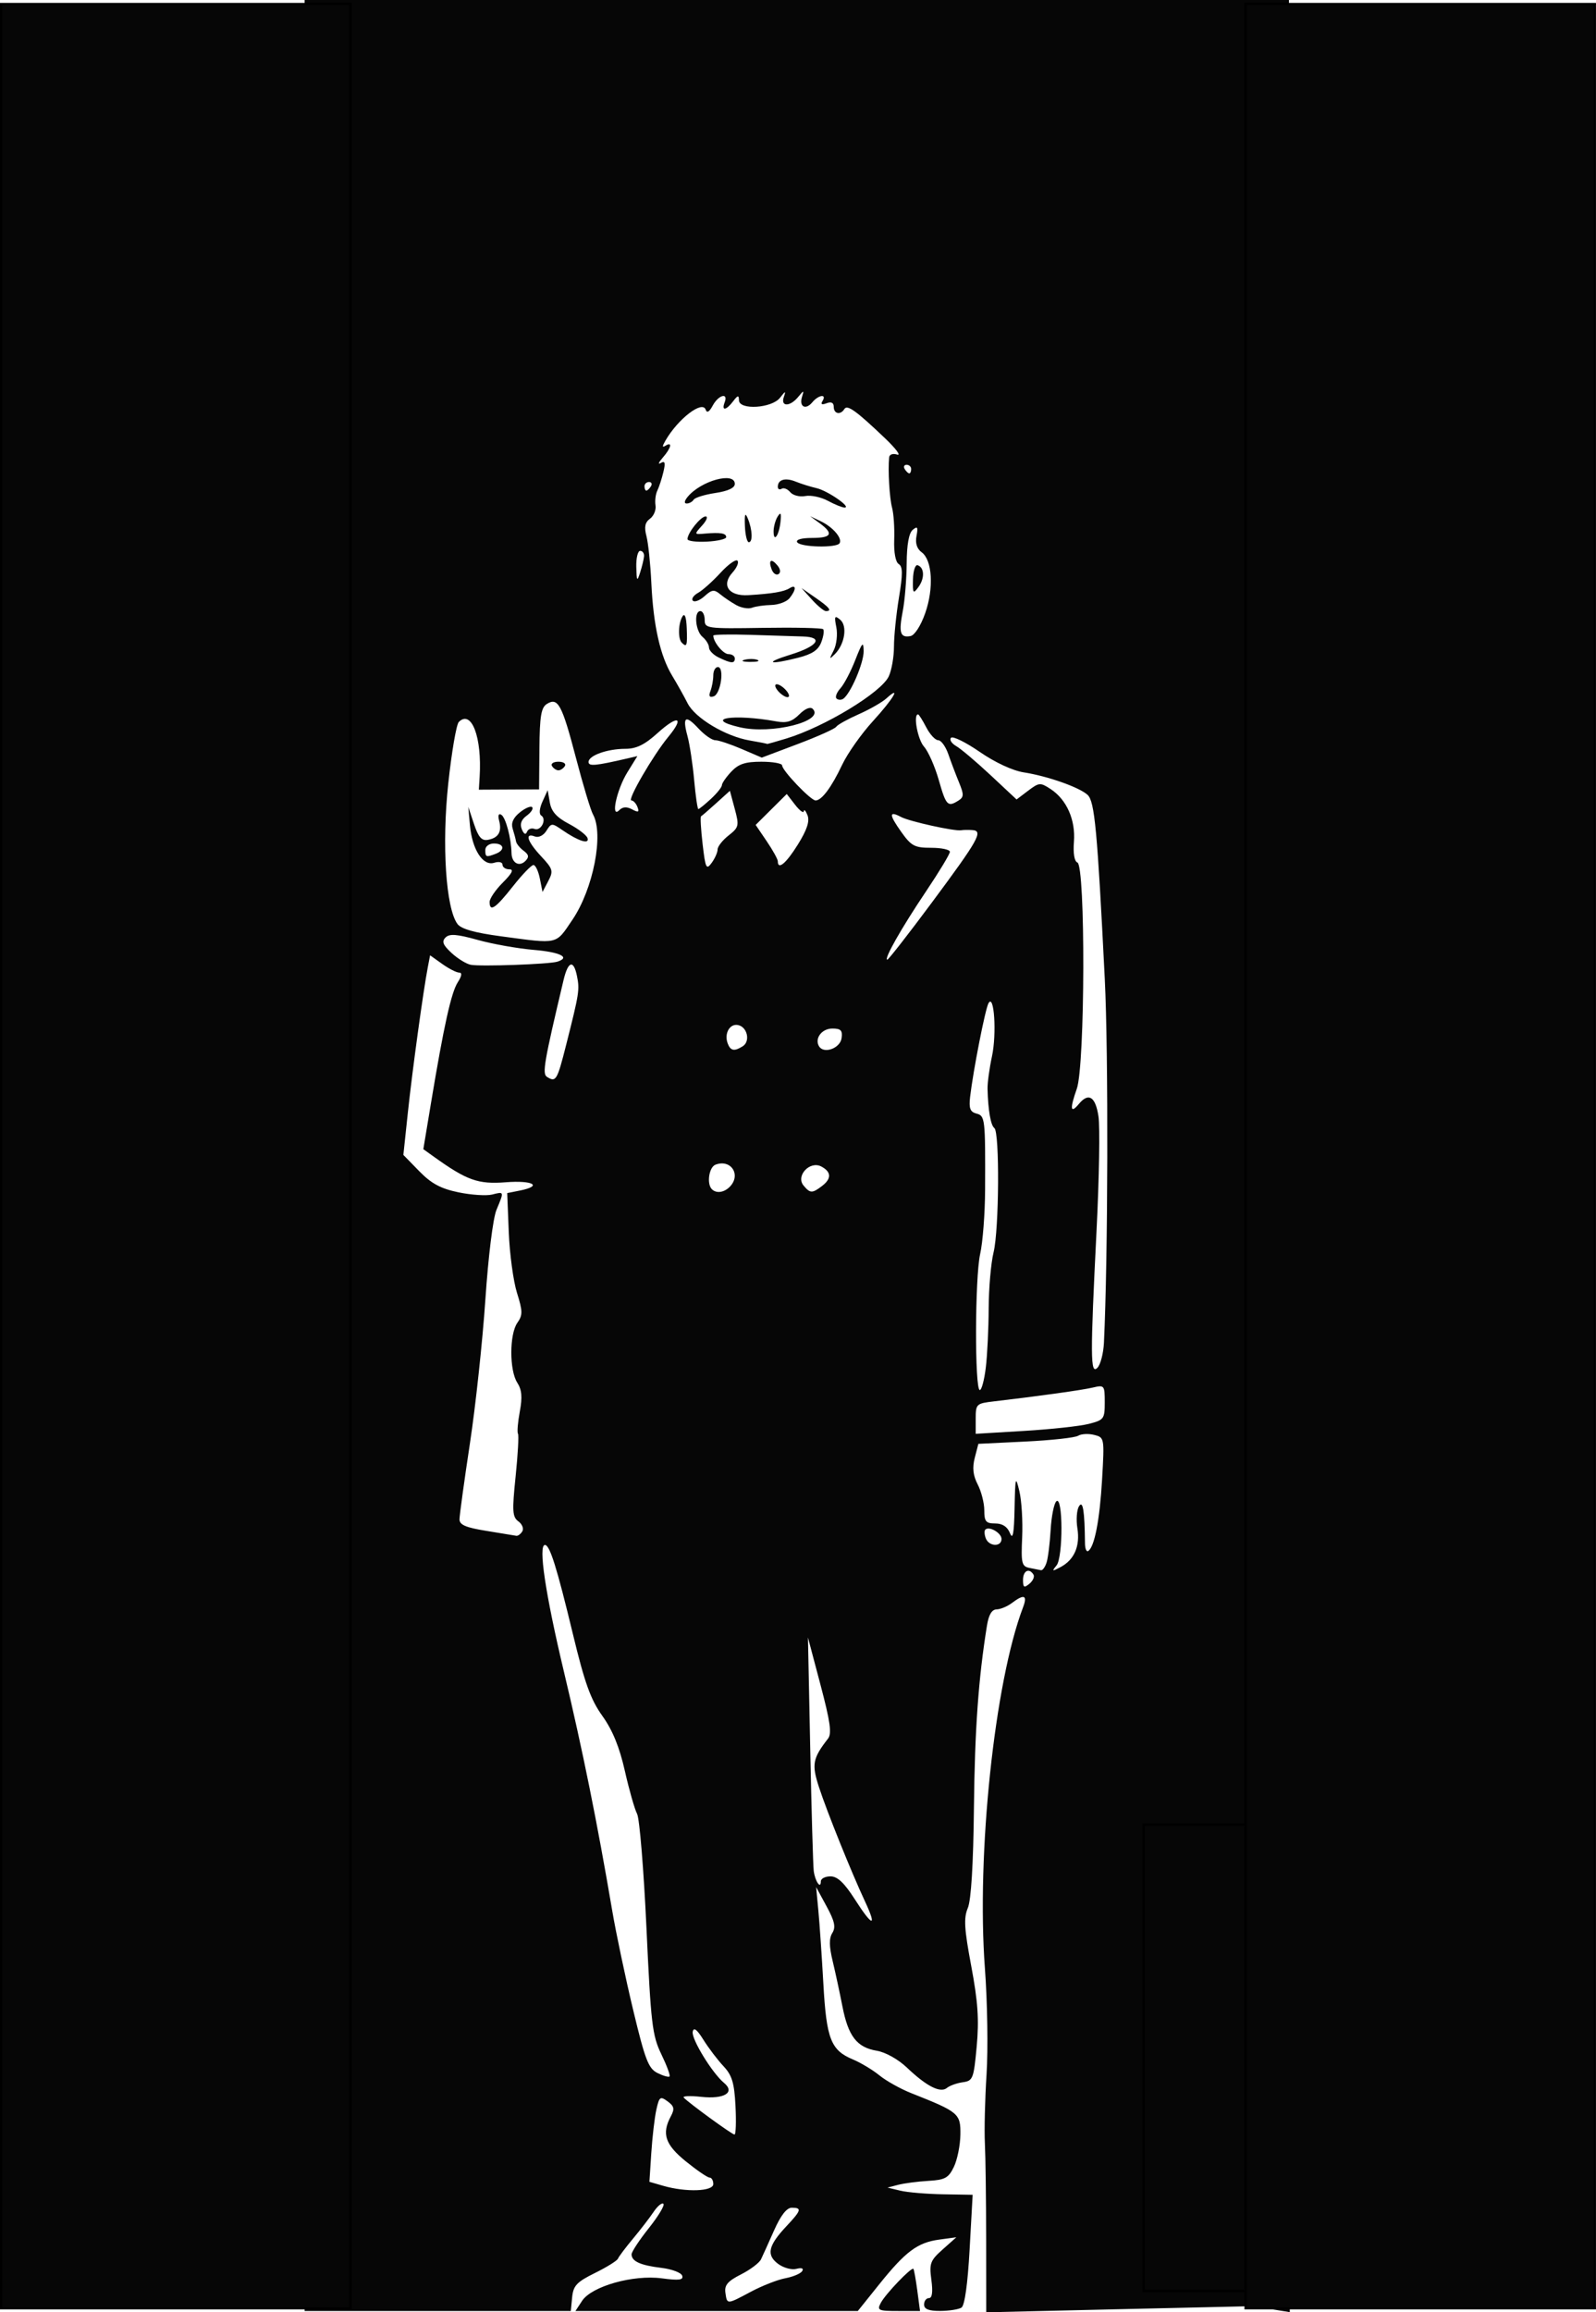
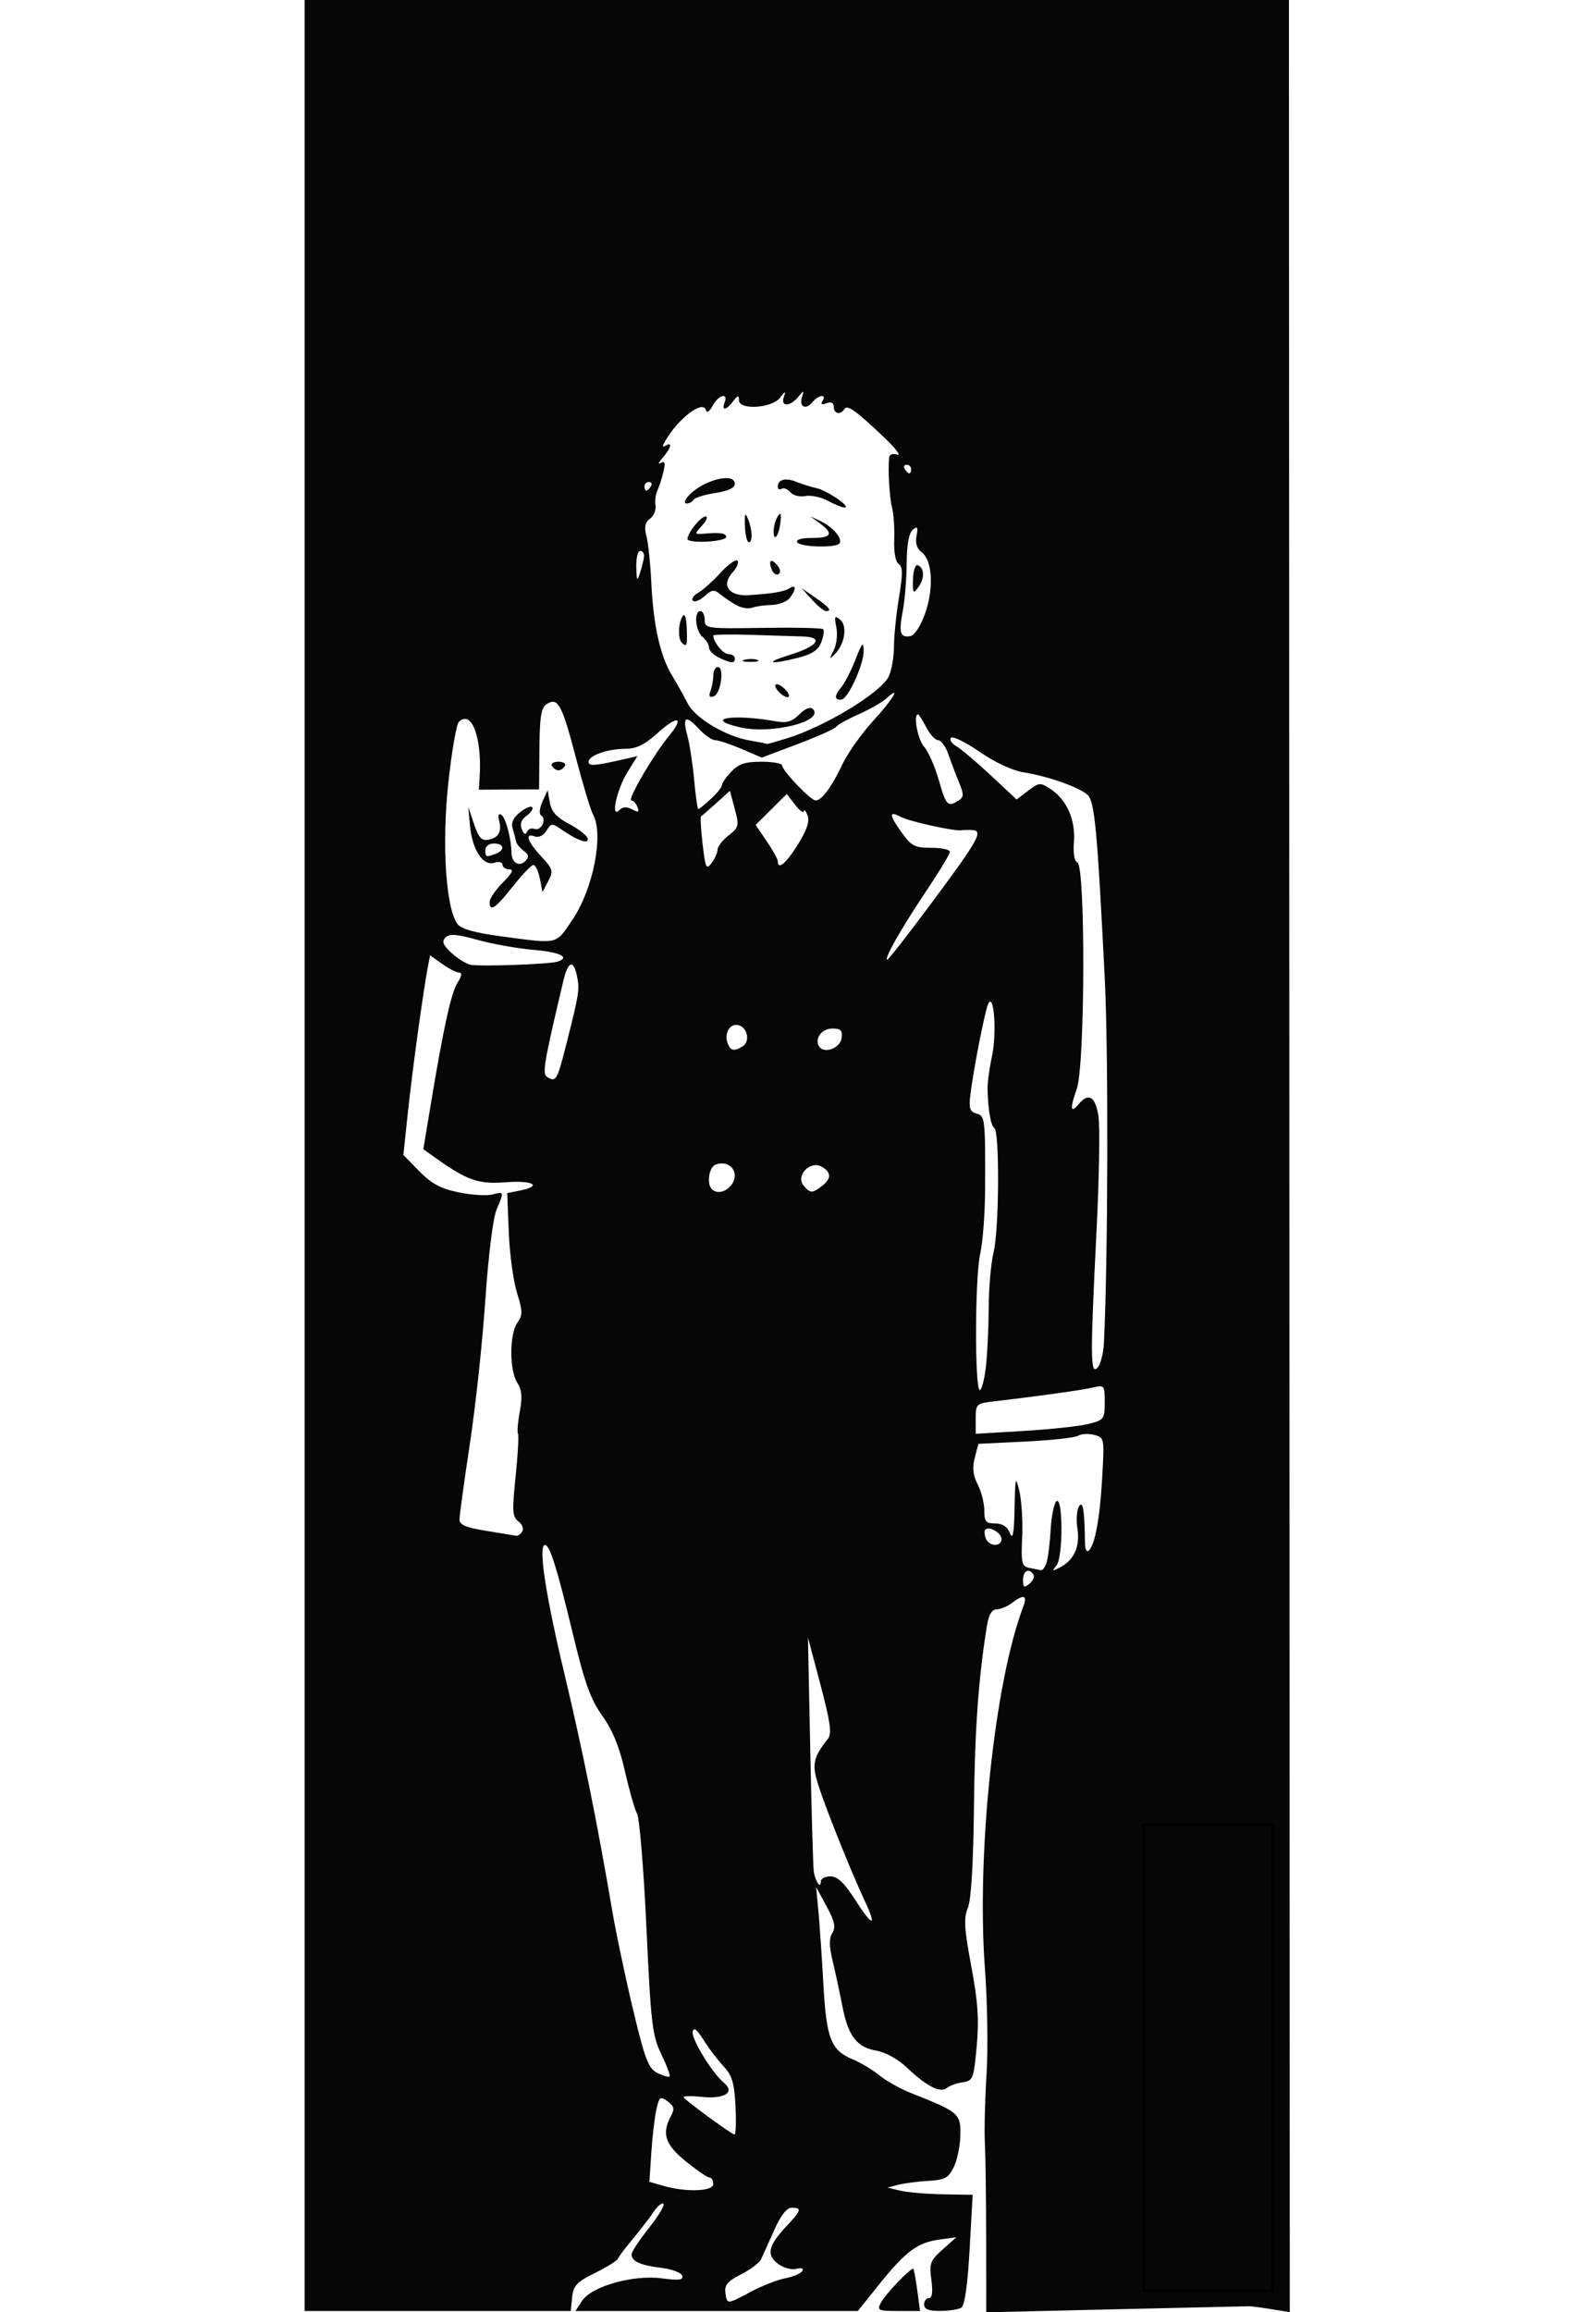
<svg xmlns="http://www.w3.org/2000/svg" width="729.188" height="1056.003" viewBox="0 0 729.188 1056.003">
  <g fill="#060606">
    <path d="M139.184 527.704V0H588.9l.192 527.964.193 527.965-8.368-1.349c-4.603-.742-9.253-1.344-10.334-1.339-1.081.012-28.522.629-60.98 1.386l-59.016 1.376-.029-33.218c-.02-18.27-.28-38.082-.585-44.027-.305-5.946.04-20.096.766-31.446.727-11.35.393-33.061-.743-48.246-3.901-52.174 4.39-130.765 17.408-165.006 2.118-5.571.515-6.215-5.032-2.02-2.098 1.587-5.266 2.914-7.04 2.948-2.187.043-3.606 2.434-4.411 7.433-3.902 24.23-5.558 47.355-5.945 83.037-.281 25.97-1.275 42.289-2.797 45.912-1.931 4.599-1.646 9.426 1.57 26.532 3.048 16.219 3.607 24.44 2.49 36.635-1.357 14.817-1.723 15.762-6.353 16.402-2.703.374-5.963 1.541-7.245 2.593-3.008 2.47-9.289-.721-18.305-9.298-3.975-3.78-9.783-7.024-13.758-7.682-9.072-1.501-13.038-6.621-15.69-20.257-1.203-6.181-3.21-15.492-4.459-20.69-1.638-6.813-1.679-10.4-.147-12.853 1.65-2.643 1.06-5.362-2.64-12.169l-4.765-8.765 1.023 10.81c.562 5.944 1.592 20.98 2.288 33.41 1.41 25.164 3.408 30.271 13.496 34.486 3.568 1.491 9.027 4.773 12.13 7.294 3.103 2.52 9.622 6.158 14.486 8.085 21.795 8.632 22.614 9.322 22.484 18.964-.064 4.842-1.398 11.457-2.962 14.7-2.46 5.1-4.039 5.966-11.675 6.415-4.856.285-11.04 1.091-13.743 1.792l-4.913 1.275 5.896 1.414c3.243.778 11.995 1.519 19.45 1.647l13.553.232-1.39 25.017c-.877 15.784-2.252 25.565-3.726 26.502-1.286.818-5.654 1.5-9.707 1.516-5.255.022-7.37-.816-7.37-2.918 0-1.621 1-2.948 2.224-2.948 1.48 0 1.851-2.78 1.109-8.315-1.01-7.529-.523-8.842 5.146-13.886l6.26-5.572-7.814 1.06c-9.934 1.348-15.364 5.398-27.465 20.481l-9.73 12.128H262.911l3.021-4.61c4.38-6.685 23.333-12.046 36.44-10.307 7.89 1.046 9.966.778 9.31-1.204-.463-1.402-4.752-3.015-9.53-3.583-9.496-1.13-13.6-2.993-13.6-6.172 0-1.132 3.552-6.52 7.893-11.972 4.341-5.452 7.34-10.443 6.664-11.09-.676-.649-2.68.988-4.454 3.635-1.773 2.648-6.022 8.168-9.442 12.267-3.42 4.1-6.516 8.21-6.88 9.135-.362.925-5.082 3.865-10.487 6.532-8.361 4.126-9.918 5.783-10.443 11.11l-.615 6.26H139.183V527.703zm203.983 518.859c5.076-2.703 12.121-5.456 15.654-6.12 3.534-.662 6.995-2.128 7.693-3.257.786-1.271-.232-1.66-2.676-1.02-2.169.567-5.948-.481-8.4-2.33-5.399-4.073-4.448-8.293 3.863-17.138 6.836-7.276 7.176-8.46 2.434-8.46-2.29 0-5.022 3.503-8.05 10.318-2.52 5.676-5.22 11.645-5.996 13.267-.778 1.621-4.898 4.717-9.155 6.879-6.054 3.073-7.603 4.894-7.106 8.352.786 5.465.53 5.476 11.739-.491zm232.345-12.284c0-4.053.23-46.948.491-95.32l.477-87.952h-17.197l-17.197.001v190.642h33.411l.02-7.37zm-27.324-2.07c-3.188-5.958.53-9.574 7.24-7.04 4.843 1.827 6.125 1.559 8.9-1.862 1.784-2.198 3.85-3.389 4.594-2.646.742.743-.724 3.558-3.259 6.256l-4.608 4.906h5.372c3.08 0 4.854.838 4.157 1.965-.668 1.081-5.553 1.965-10.856 1.965-7.281 0-10.107-.868-11.54-3.545zm8.638-2.352c-.668-1.08-2.71-1.951-4.538-1.935-2.864.026-2.916.293-.375 1.935 3.849 2.488 6.45 2.488 4.913 0zm-6.485-16.116c-1.298-1.297-2.29-4.171-2.204-6.387.11-2.872.478-3.182 1.278-1.081 2.16 5.673 8.394 7.863 8.394 2.948 0-1.622.884-2.948 1.965-2.948s1.966 1.326 1.966 2.948c0 4.348 4.132 3.585 5.327-.983 1.279-4.893 4.5-5.174 4.5-.393 0 5.441-4.02 8.255-11.793 8.255-3.891 0-8.136-1.062-9.433-2.359zm7.96-16.122c-5.676-1.04-10.319-2.527-10.319-3.304 0-.778 2.66-3.098 5.912-5.157l5.911-3.742-6.104-4.513c-3.356-2.482-5.353-5.252-4.437-6.156 2.273-2.242 23.735-4.862 21.65-2.643-.899.957-4.879 2.705-8.844 3.885l-7.21 2.145 5.406 2.592c6.712 3.22 6.824 5.33.435 8.241-5.545 2.527-3.236 5.43 4.362 5.483 4.327.03 7.874 3.096 5.062 4.374-.829.377-6.15-.166-11.825-1.205zm-6.388-36.55c-4.74-4.739-4.888-6.623-.842-10.669 6.182-6.182 18.53-1.86 18.53 6.486 0 8.311-10.967 10.905-17.688 4.183zm11.587-1.797c4.065-2.574 1.051-8.03-4.436-8.03-5.344 0-8.662 5.69-4.761 8.166 3.25 2.062 5.785 2.024 9.197-.136zm-5.2-19.306c-13.254-.927-13.474-4.447-.278-4.447 9.728 0 10.002-.152 8.807-4.913-.711-2.834-.386-4.914.77-4.914 1.101 0 2.002 3.538 2.002 7.862s-.22 7.698-.491 7.498c-.27-.2-5.135-.689-10.81-1.086zm-5.082-18.705c-2.435-1.783-3.393-4.526-2.948-8.44.608-5.34 1.28-5.8 8.474-5.8 6.757 0 8.072.733 9.719 5.415 1.195 3.399 1.213 6.091.047 7.231-3.505 3.428-11.63 4.275-15.292 1.594zm12.453-7.59c0-2.786-1.43-3.702-5.78-3.702-7.042 0-9.783 3.647-5.239 6.97 4.475 3.272 11.019 1.331 11.019-3.268zm-16.379-20.735c-.72-.72-1.31-1.964-1.31-2.764 0-1.89 7.599.093 8.99 2.346 1.237 2-5.72 2.378-7.68.418zm.061-7.8c-3.38-3.38-.539-4.647 10.421-4.647 6.551 0 11.792.873 11.792 1.965 0 1.081-3.465 1.965-7.7 1.965-4.236 0-8.925.47-10.421 1.044-1.496.574-3.337.427-4.092-.327zm1.808-12.254c-3.364-3.717-3.342-4.023.592-7.956 5.106-5.107 10.17-5.196 16.156-.283 3.77 3.093 4.235 4.475 2.476 7.37-3.165 5.21-14.82 5.737-19.224.87zm15.492-4.186c0-3.712-8.127-5.007-11.879-1.893-4.17 3.46-1.388 6.13 5.676 5.444 3.936-.382 6.203-1.68 6.203-3.55zM325.894 997.43c0-1.622-.762-2.948-1.694-2.948-.932 0-5.793-3.317-10.802-7.37-9.513-7.699-11.171-12.646-6.909-20.61 1.817-3.396 1.553-4.622-1.474-6.836-3.367-2.463-3.813-2.134-5.132 3.776-.794 3.56-1.833 12.434-2.31 19.72l-.866 13.249 6.241 1.806c10.488 3.035 22.946 2.608 22.946-.787zm10.139-35.653c-.546-10.608-1.577-14.02-5.495-18.184-2.653-2.819-6.761-8.22-9.129-12.003-3.043-4.864-4.485-5.943-4.92-3.683-.634 3.287 8.9 18.84 14.29 23.313 5.263 4.367.17 7.522-10.326 6.395-5.114-.55-8.747-.402-8.072.326 2.308 2.492 22.083 16.887 23.204 16.89.615.003.817-5.872.448-13.054zm-33.892-23.657c-4.13-8.533-4.755-13.838-6.785-57.616-1.23-26.52-3.154-49.975-4.277-52.122-1.122-2.148-3.639-10.98-5.592-19.629-2.459-10.884-5.618-18.608-10.266-25.098-5.366-7.491-8.07-14.993-13.457-37.342-7.348-30.484-10.566-40.742-12.781-40.742-3.15 0 .22 22.484 8.69 57.979 8.52 35.713 15.164 68.575 22.05 109.078 1.746 10.27 6.034 30.605 9.53 45.19 5.475 22.85 7.012 26.846 11.113 28.89 2.619 1.306 5.112 2.022 5.543 1.592.43-.43-1.265-5.011-3.768-10.18zm93.03-69.838c-6.14-13.109-17.29-40.773-20.965-52.01-3.435-10.505-2.933-13.225 4.101-22.259 1.795-2.305 1.046-7.665-3.433-24.567l-5.73-21.62 1.047 51.1c.576 28.105 1.292 53.072 1.592 55.482.583 4.689 3.246 8.618 3.246 4.79 0-1.261 1.99-2.288 4.422-2.283 3.2.008 6.31 2.962 11.255 10.693 7.953 12.435 10.126 12.763 4.464.674zm77.007-149.176c-1.983-3.208-4.776-1.788-4.776 2.429 0 3.471.49 3.764 2.926 1.743 1.61-1.336 2.442-3.213 1.85-4.172zm5.996-5.556c.666-2.097 1.498-8.795 1.85-14.885.35-6.089 1.509-11.942 2.573-13.006 3.076-3.076 3.186 25.55.112 29.276-2.24 2.716-2.026 2.802 1.845.74 6.288-3.351 8.984-9.57 7.686-17.736-.621-3.91-.287-8.435.744-10.056 1.795-2.827 2.567 1.982 2.735 17.05.026 2.351.677 3.887 1.445 3.412 2.881-1.78 5.295-14.19 6.366-32.722 1.097-18.997 1.07-19.147-3.642-20.33-2.611-.655-5.904-.474-7.316.404-1.413.877-12.244 2.066-24.07 2.641l-21.5 1.047-1.647 6.38c-1.178 4.564-.792 8.032 1.356 12.186 1.651 3.193 3.002 8.503 3.002 11.8 0 5.103.74 5.993 4.977 5.993 3.324 0 5.567 1.469 6.754 4.422 1.307 3.253 1.863.264 2.1-11.3.296-14.492.468-15.108 2.197-7.862 1.031 4.324 1.606 13.8 1.276 21.06-.538 11.879-.205 13.277 3.333 13.981l5.272 1.05c.738.148 1.886-1.447 2.552-3.545zm-20.6-10.717c0-2.76-5.651-6.023-7.402-4.272-.52.52-.42 2.31.22 3.977 1.45 3.78 7.183 4.015 7.183.295zm-218.954-3.456c.769-1.245-.026-3.305-1.765-4.577-2.76-2.018-2.924-4.638-1.28-20.521 1.036-10.015 1.52-18.797 1.075-19.516-.445-.72-.067-5.28.839-10.135 1.227-6.578.931-9.937-1.16-13.18-3.638-5.642-3.614-22.12.04-27.336 2.494-3.559 2.472-5.264-.174-13.703-1.662-5.302-3.346-17.718-3.74-27.591l-.72-17.952 5.808-1.161c10.562-2.113 6.034-4.756-6.476-3.78-12.614.984-17.744-.842-32.893-11.704l-4.763-3.415 3.52-21.153c5.868-35.274 9.227-50.415 12.216-55.055 1.85-2.873 2.078-4.422.65-4.422-1.21 0-4.696-1.778-7.747-3.95l-5.548-3.95-1.044 5.424c-2.073 10.775-7.063 47.114-9.093 66.218l-2.073 19.521 7.257 7.432c5.523 5.656 9.8 7.96 17.897 9.641 5.853 1.215 12.78 1.672 15.394 1.016 5.58-1.4 5.542-1.529 1.992 6.995-1.587 3.808-3.747 21.26-5.078 41.022-1.274 18.916-4.454 48.496-7.066 65.73-2.612 17.236-4.75 32.811-4.75 34.612 0 2.496 2.919 3.741 12.284 5.24 6.756 1.082 12.895 2.09 13.642 2.24.747.15 1.988-.745 2.757-1.99zm258.754-49.086c7.006-1.775 7.37-2.263 7.37-9.882 0-7.743-.183-7.972-5.405-6.739-4.973 1.174-24.773 3.94-45.204 6.314-8.062.937-8.352 1.211-8.352 7.895v6.924l22.11-1.323c12.16-.727 25.427-2.163 29.48-3.19zm-46.969-25.792c.682-5.675 1.269-17.835 1.305-27.024.035-9.188 1.043-20.685 2.238-25.55 2.543-10.35 2.82-54.985.352-56.762-1.66-1.196-2.881-8.248-3.105-17.922-.063-2.702.846-9.367 2.02-14.81 2.234-10.368.999-29.017-1.606-24.229-1.49 2.743-6.99 30.792-8.38 42.742-.605 5.203.02 6.856 2.855 7.599 4.003 1.047 4.128 2.142 3.991 34.885-.045 10.81-1.061 23.982-2.259 29.271-2.406 10.634-2.532 62.119-.151 62.119.825 0 2.058-4.644 2.74-10.319zm53.969-11.3c1.861-38.295 2.08-132.28.387-166.075-3.429-68.417-4.622-81.155-7.879-84.134-3.789-3.465-18.25-8.555-29.13-10.254-5.105-.797-13.131-4.526-20.117-9.346-6.392-4.412-12.299-7.315-13.125-6.452-.827.863.24 2.57 2.37 3.795 2.131 1.224 9.206 7.21 15.724 13.301l11.85 11.075 5.292-4.004c5.006-3.788 5.562-3.828 10.277-.739 7.335 4.806 11.434 14.086 10.638 24.087-.414 5.21.2 8.91 1.568 9.434 3.766 1.445 3.543 92.574-.253 103.333-3.265 9.254-2.945 11.625.936 6.948 4.454-5.367 7.604-3.373 8.96 5.67.715 4.767.327 28.097-.862 51.844-2.913 58.172-2.864 66.27.386 62.958 1.401-1.429 2.741-6.577 2.978-11.441zM333.363 542.05c5.416-5.416.643-12.88-6.486-10.145-2.965 1.138-4.079 8.752-1.637 11.193 2.012 2.013 5.514 1.561 8.123-1.048zm42.157-.378c4.448-3.376 4.364-6.458-.244-8.924-5.236-2.802-11.831 4.227-8.14 8.675 2.986 3.597 3.937 3.626 8.384.25zm-116.833-64.578c5.919-23.382 6.183-25.055 4.945-31.247-1.547-7.735-4.075-7.01-6.16 1.767-8.891 37.436-9.805 42.756-7.585 44.167 4.116 2.619 4.64 1.745 8.8-14.687zm80.667.717c3.568-2.261 2.077-8.862-2.187-9.684-3.82-.735-6.401 3.953-4.666 8.476 1.28 3.334 3.015 3.64 6.853 1.208zm45.147-3.665c.506-3.559-.317-4.422-4.212-4.422-4.851 0-8.265 4.589-6.064 8.151 2.207 3.57 9.622.88 10.276-3.729zM254.65 439.188c6.141-1.964 1.324-4.365-10.81-5.387-7.296-.615-18.819-2.664-25.605-4.553-9.545-2.658-12.87-2.907-14.68-1.096-1.81 1.81-1.2 3.399 2.7 7.014 2.771 2.57 6.724 5.017 8.783 5.438 4.327.884 35.956-.247 39.612-1.416zm171.062-26.95c21.446-28.864 23.647-32.8 18.535-33.153-1.858-.128-4.155-.09-5.105.084-2.95.542-23.628-4.017-27.454-6.053-5.59-2.975-5.571-1.134.073 6.798 4.601 6.467 6.107 7.265 13.7 7.265 4.691 0 8.53.828 8.53 1.84s-4.942 9.192-10.982 18.18c-11.165 16.612-19.363 31.08-17.613 31.08.532 0 9.674-11.719 20.316-26.041zm-164.217 7.861c9.565-14.083 14.47-39.16 9.425-48.178-1.05-1.877-4.553-13.504-7.783-25.837-6.389-24.395-8.223-27.786-13.3-24.584-2.603 1.642-3.26 5.625-3.385 20.52l-.155 18.484-13.758.071-13.758.072.36-5.896c1.107-18.1-3.735-30.823-9.525-25.033-1.112 1.112-3.284 13.832-4.827 28.268-2.974 27.831-1.076 56.751 4.198 63.964 1.675 2.29 7.796 4.029 19.865 5.642 26.646 3.562 24.857 3.972 32.643-7.493zm-37.8-8.201c0-1.539 2.721-5.519 6.047-8.845 4.26-4.26 5.132-6.047 2.948-6.047-1.704 0-3.099-.944-3.099-2.098 0-1.183-1.666-1.569-3.821-.885-5.109 1.622-10.05-6.017-11.055-17.087l-.765-8.428 2.632 7.862c2.005 5.991 3.514 7.698 6.346 7.173 4.8-.888 6.442-3.665 5.13-8.681-.653-2.498-.276-3.541.997-2.755 2.001 1.237 4.52 10.706 4.651 17.49.088 4.527 3.531 6.454 6.375 3.568 1.74-1.766 1.535-2.874-.858-4.644-1.729-1.278-3.287-3.209-3.463-4.29-.177-1.08-.864-3.68-1.529-5.774-.82-2.584.225-4.97 3.25-7.42 2.453-1.985 4.996-3.073 5.652-2.417.656.656-.465 2.404-2.49 3.885-2.504 1.83-3.216 3.825-2.225 6.227.913 2.213 1.787 2.657 2.338 1.187.485-1.29 2.037-1.902 3.449-1.36 2.969 1.139 5.766-4.457 3.063-6.127-1.054-.652-.814-3.292.576-6.344l2.382-5.227.983 5.658c.714 4.103 3.106 6.774 8.707 9.72 4.247 2.234 8.08 5.168 8.517 6.52.972 3.007-4.228 1.36-11.433-3.62-4.827-3.338-5.11-3.328-7.352.264-1.353 2.167-3.579 3.258-5.299 2.598-4.753-1.824-3.438 2.291 2.901 9.077 5.383 5.763 5.65 6.692 3.246 11.281l-2.62 5-1.232-6.159c-.677-3.387-1.993-6.16-2.924-6.16-.931 0-5.154 4.387-9.385 9.749-7.975 10.107-10.64 11.887-10.64 7.109zm2.787-21.981c4.392-1.685 3.864-4.703-.822-4.703-2.183 0-3.93 1.31-3.93 2.948 0 3.308.36 3.44 4.752 1.755zm25.71-40.08c-.667-1.08.66-1.965 2.949-1.965 2.29 0 3.616.884 2.948 1.965-.668 1.081-1.995 1.965-2.948 1.965-.953 0-2.28-.884-2.948-1.965zm75.668 38.092c0-1.336 2.26-4.208 5.022-6.38 4.726-3.718 4.892-4.436 2.81-12.17l-2.214-8.219-6.239 5.64c-3.43 3.101-6.557 5.806-6.946 6.01-.39.204-.067 5.904.719 12.666 1.286 11.086 1.694 11.932 4.137 8.59 1.491-2.04 2.711-4.8 2.711-6.137zm36.721-2.32c4.12-6.628 5.417-10.571 4.363-13.266-.825-2.11-1.582-2.95-1.682-1.87-.1 1.081-1.896-.245-3.992-2.948l-3.81-4.913-7.106 7.062-7.106 7.061 5.064 7.462c2.785 4.104 5.063 8.222 5.063 9.153 0 4.146 3.806.946 9.206-7.74zm-75.772-15.98c2.847 1.523 3.349 1.301 2.437-1.075-.632-1.647-1.874-2.994-2.76-2.994-2.073 0 9.898-20.632 16.862-29.06 7.55-9.14 4.459-10.186-4.957-1.679-5.868 5.301-9.667 7.155-14.664 7.155-8.24 0-16.828 3.064-16.828 6.003 0 2.064 3.099 1.788 17.542-1.565l4.768-1.107-4.557 7.373c-4.926 7.97-7.8 21.401-3.703 17.304 1.553-1.553 3.412-1.666 5.86-.356zm36.002-4.786c2.758-2.556 5.014-5.373 5.014-6.26 0-.888 1.923-3.66 4.274-6.163 3.322-3.536 6.385-4.548 13.757-4.548 5.217 0 9.485.76 9.485 1.69 0 2.322 13.067 15.998 15.286 15.998 2.8 0 7.288-6.022 12.136-16.285 2.444-5.174 8.77-14.142 14.06-19.93 9.335-10.214 13.207-16.777 6.106-10.351-1.93 1.748-7.643 5.005-12.693 7.24-5.05 2.233-9.635 4.793-10.188 5.687-.553.895-8.427 4.428-17.5 7.852l-16.494 6.225-9.277-3.976c-5.103-2.188-10.495-3.977-11.983-3.977-1.488 0-4.921-2.39-7.63-5.31-6.013-6.485-7.483-5.484-5.058 3.444 1.012 3.729 2.38 12.75 3.04 20.046.66 7.296 1.526 13.266 1.925 13.266s2.981-2.092 5.74-4.648zm113.083.775c2.517-1.591 2.553-2.742.256-8.322-1.466-3.562-3.66-9.35-4.876-12.864-1.216-3.513-3.298-6.387-4.628-6.387-1.329 0-3.788-2.653-5.465-5.896s-3.358-5.896-3.736-5.896c-2.306 0-.179 11.477 2.732 14.74 1.929 2.162 4.958 9.016 6.732 15.232 3.342 11.707 4.09 12.489 8.985 9.393zm-78.588-28.352c17.492-5.343 43.26-20.967 46.739-28.34 1.317-2.792 2.395-8.93 2.395-13.641s1.028-14.786 2.283-22.39c1.783-10.792 1.757-14.149-.118-15.307-1.448-.895-2.263-5.306-2.054-11.122.19-5.3-.244-11.85-.967-14.552-1.197-4.48-1.939-17.136-1.349-23.031.138-1.366 1.718-1.914 3.679-1.276 1.892.616-.597-2.728-5.532-7.431-13.2-12.584-17.275-15.518-18.592-13.388-1.78 2.882-4.865 2.249-4.865-.998 0-1.885-1.135-2.451-3.27-1.632-2.2.844-2.806.502-1.85-1.044 2.066-3.343-1.827-2.822-4.69.627-3.034 3.657-6.1 2.023-4.684-2.498.98-3.13.85-3.125-1.777.063-3.715 4.509-8.107 4.509-6.536 0 1.015-2.916.753-2.866-1.72.327-3.738 4.826-18.678 5.765-18.774 1.18-.051-2.446-.531-2.364-2.673.458-3.2 4.215-5.408 4.495-3.871.492 1.791-4.67-2.828-3.424-5.446 1.469-1.542 2.881-2.66 3.53-3.213 1.867-1.47-4.41-12.608 4.135-18.375 14.098-1.54 2.661-1.532 3.308.033 2.34 3.3-2.04 2.576 1.062-1.278 5.467-1.891 2.163-2.298 3.264-.904 2.447 1.934-1.133 2.22-.164 1.203 4.084-.734 3.064-1.981 6.896-2.772 8.518-.791 1.621-1.165 4.659-.832 6.75.334 2.092-.796 4.828-2.51 6.082-2.304 1.685-2.728 3.77-1.626 7.99.82 3.14 1.826 12.786 2.235 21.434.917 19.378 4.032 33.238 9.499 42.255 2.293 3.783 5.472 9.46 7.063 12.616 3.418 6.778 17.376 15.122 28.443 17.002 4.324.735 7.862 1.437 7.862 1.56 0 .125 3.98-.99 8.844-2.476zm-21.31-5.13c-17.101-3.985-3.015-6.251 16.693-2.684 4.737.857 7.21.104 10.515-3.201 2.643-2.643 5.027-3.617 6.137-2.507 5.62 5.619-18.837 11.774-33.345 8.392zm44.182-13.148c-.694-.693.116-2.782 1.798-4.641 1.683-1.86 4.739-7.68 6.791-12.935 3.167-8.107 3.746-8.724 3.824-4.07.09 5.425-6.113 19.793-9.433 21.845-.946.584-2.287.495-2.98-.199zm-57.58-3.438c.713-1.857 1.297-5.073 1.297-7.147 0-2.073.94-3.77 2.09-3.77 3.092 0 1.333 12.316-1.912 13.383-1.944.64-2.384-.096-1.474-2.466zm30.777-.107c-1.365-1.645-1.577-2.948-.481-2.948 1.08 0 3.066 1.326 4.412 2.948 1.365 1.644 1.578 2.948.481 2.948-1.08 0-3.066-1.327-4.412-2.948zm-27.024-15.174c-2.432-1.173-4.422-3.216-4.422-4.54 0-1.324-1.326-3.508-2.948-4.853-3.29-2.732-4.046-11.793-.983-11.793 1.081 0 1.966 1.817 1.966 4.038 0 3.894.94 4.022 26.546 3.617 14.6-.231 27.008.04 27.57.603.564.563.183 3.236-.844 5.939-1.381 3.632-4.186 5.498-10.752 7.15-13.255 3.338-15.59 2.337-3.36-1.441 12.543-3.875 15.396-8.021 5.716-8.307-3.603-.106-14.29-.442-23.748-.746-9.459-.305-17.197-.16-17.197.322 0 2.955 4.526 8.48 6.948 8.48 1.583 0 2.878.884 2.878 1.964 0 2.42-1.658 2.322-7.37-.433zm11.83 1.037c1.912-.498 4.565-.466 5.896.073 1.33.538-.234.946-3.477.906-3.243-.04-4.331-.48-2.42-.979zm40.712-4.283c1.316-2.564 1.862-7.315 1.214-10.558-1.013-5.063-.766-5.552 1.748-3.466 3.409 2.83 2.126 11.17-2.42 15.738-2.604 2.616-2.665 2.422-.542-1.714zm-69.411-3.527c-1.806-1.806-1.592-8.96.36-12.037 1.008-1.59 1.726.43 1.92 5.405.318 8.1.028 8.941-2.28 6.632zm24.94-17.142c-2.316-1.286-5.65-3.53-7.407-4.989-2.715-2.254-3.78-2.121-7.1.884-2.148 1.944-4.557 2.884-5.352 2.089-.795-.795.27-2.406 2.367-3.579s6.691-5.276 10.21-9.117c3.518-3.84 7.023-6.357 7.787-5.592.765.764-.262 3.216-2.281 5.448-5.223 5.77-1.674 10.841 7.215 10.31 11.001-.66 16.334-1.56 18.919-3.195 3.113-1.969 3.076.706-.063 4.584-1.317 1.627-5.047 3.017-8.29 3.089-3.243.072-7.223.642-8.844 1.268-1.622.625-4.844.085-7.161-1.2zm34.527-2.533l-4.764-5.263 6.387 4.414c6.446 4.454 7.738 6.111 4.765 6.111-.893 0-3.767-2.368-6.388-5.262zm-18.362-13.701c-1.667-4.344-.271-5.36 2.604-1.896 1.395 1.682 1.591 3.284.486 3.967-1.02.63-2.411-.301-3.09-2.071zm11.632-12.483c-.733-1.187 1.945-1.965 6.763-1.965 8.996 0 10.03-1.946 3.556-6.696l-4.422-3.244 4.913 2.343c5.555 2.649 9.94 7.79 8.554 10.032-1.37 2.217-17.952 1.815-19.364-.47zm-50.117-1.437c0-2.815 6.028-10.355 8.278-10.355 1.187 0 .474 1.861-1.584 4.136-3.712 4.102-3.703 4.132 1.17 3.713 7.192-.619 9.825-.187 9.825 1.61 0 .88-3.98 1.805-8.844 2.057-4.865.251-8.845-.27-8.845-1.161zm26.236-5.942c-.226-5.579.098-6.41 1.336-3.43 2.098 5.051 2.33 10.812.435 10.8-.81-.003-1.608-3.32-1.771-7.37zm13.102 2.302c.02-2.072.863-5.085 1.882-6.695 1.375-2.176 1.703-1.544 1.276 2.46-.675 6.331-3.202 9.72-3.158 4.235zm24.796-13.857c-3.1-1.68-7.738-2.653-10.306-2.162-2.568.491-5.659-.3-6.869-1.759-1.21-1.458-2.985-2.167-3.943-1.574-.959.592-1.743.192-1.743-.889 0-3.322 3.413-4.303 8.206-2.358 2.513 1.02 6.78 2.355 9.483 2.967 5.066 1.148 16.277 8.926 12.775 8.864-1.081-.02-4.503-1.41-7.603-3.09zm-64.026-1.832c6.1-7.351 21.511-11.568 21.511-5.887 0 1.846-3.08 3.29-8.868 4.158-4.878.731-9.352 2.112-9.943 3.068-.59.957-2.015 1.739-3.164 1.739-1.28 0-1.1-1.195.464-3.078zm108.493 53.188c4.014-11.417 3.274-24.27-1.604-27.837-2.187-1.599-2.997-4.151-2.365-7.456.778-4.072.452-4.603-1.719-2.801-1.75 1.452-2.708 6.74-2.764 15.249-.047 7.164-.852 16.997-1.788 21.852-1.916 9.933-1.184 12.3 3.53 11.42 1.895-.354 4.7-4.714 6.71-10.427zm-5.576-15.457c.086-3.919 1.042-6.833 2.123-6.477 3.111 1.025 3.305 5.962.39 9.948-2.427 3.319-2.657 3-2.513-3.471zm-122.874-10.577c.108-1.351-.689-2.457-1.77-2.457-1.08 0-1.877 3.317-1.77 7.37.176 6.578.366 6.842 1.77 2.457.866-2.702 1.662-6.019 1.77-7.37zm3.144-31.938c.668-1.08.278-1.965-.867-1.965s-2.081.884-2.081 1.965.39 1.966.866 1.966c.477 0 1.414-.885 2.082-1.966zm118.905-7.861c0-1.081-.937-1.965-2.081-1.965-1.145 0-1.535.884-.867 1.965.668 1.08 1.605 1.965 2.081 1.965.477 0 .867-.884.867-1.965zm-13.852 837.427c2.206-4.122 14.009-16.424 14.867-15.496.296.318 1.097 4.78 1.782 9.915l1.244 9.335h-9.951c-9.186 0-9.797-.288-7.942-3.754z" />
    <path stroke="#000" d="M522.509 833.281h58.963v213.03h-58.963z" stroke-width="1.144" />
-     <path stroke="#000" d="M569.074 1.82h159.6v1052.362h-159.6zM.5 1.82h159.6v1052.362H.5z" />
  </g>
</svg>